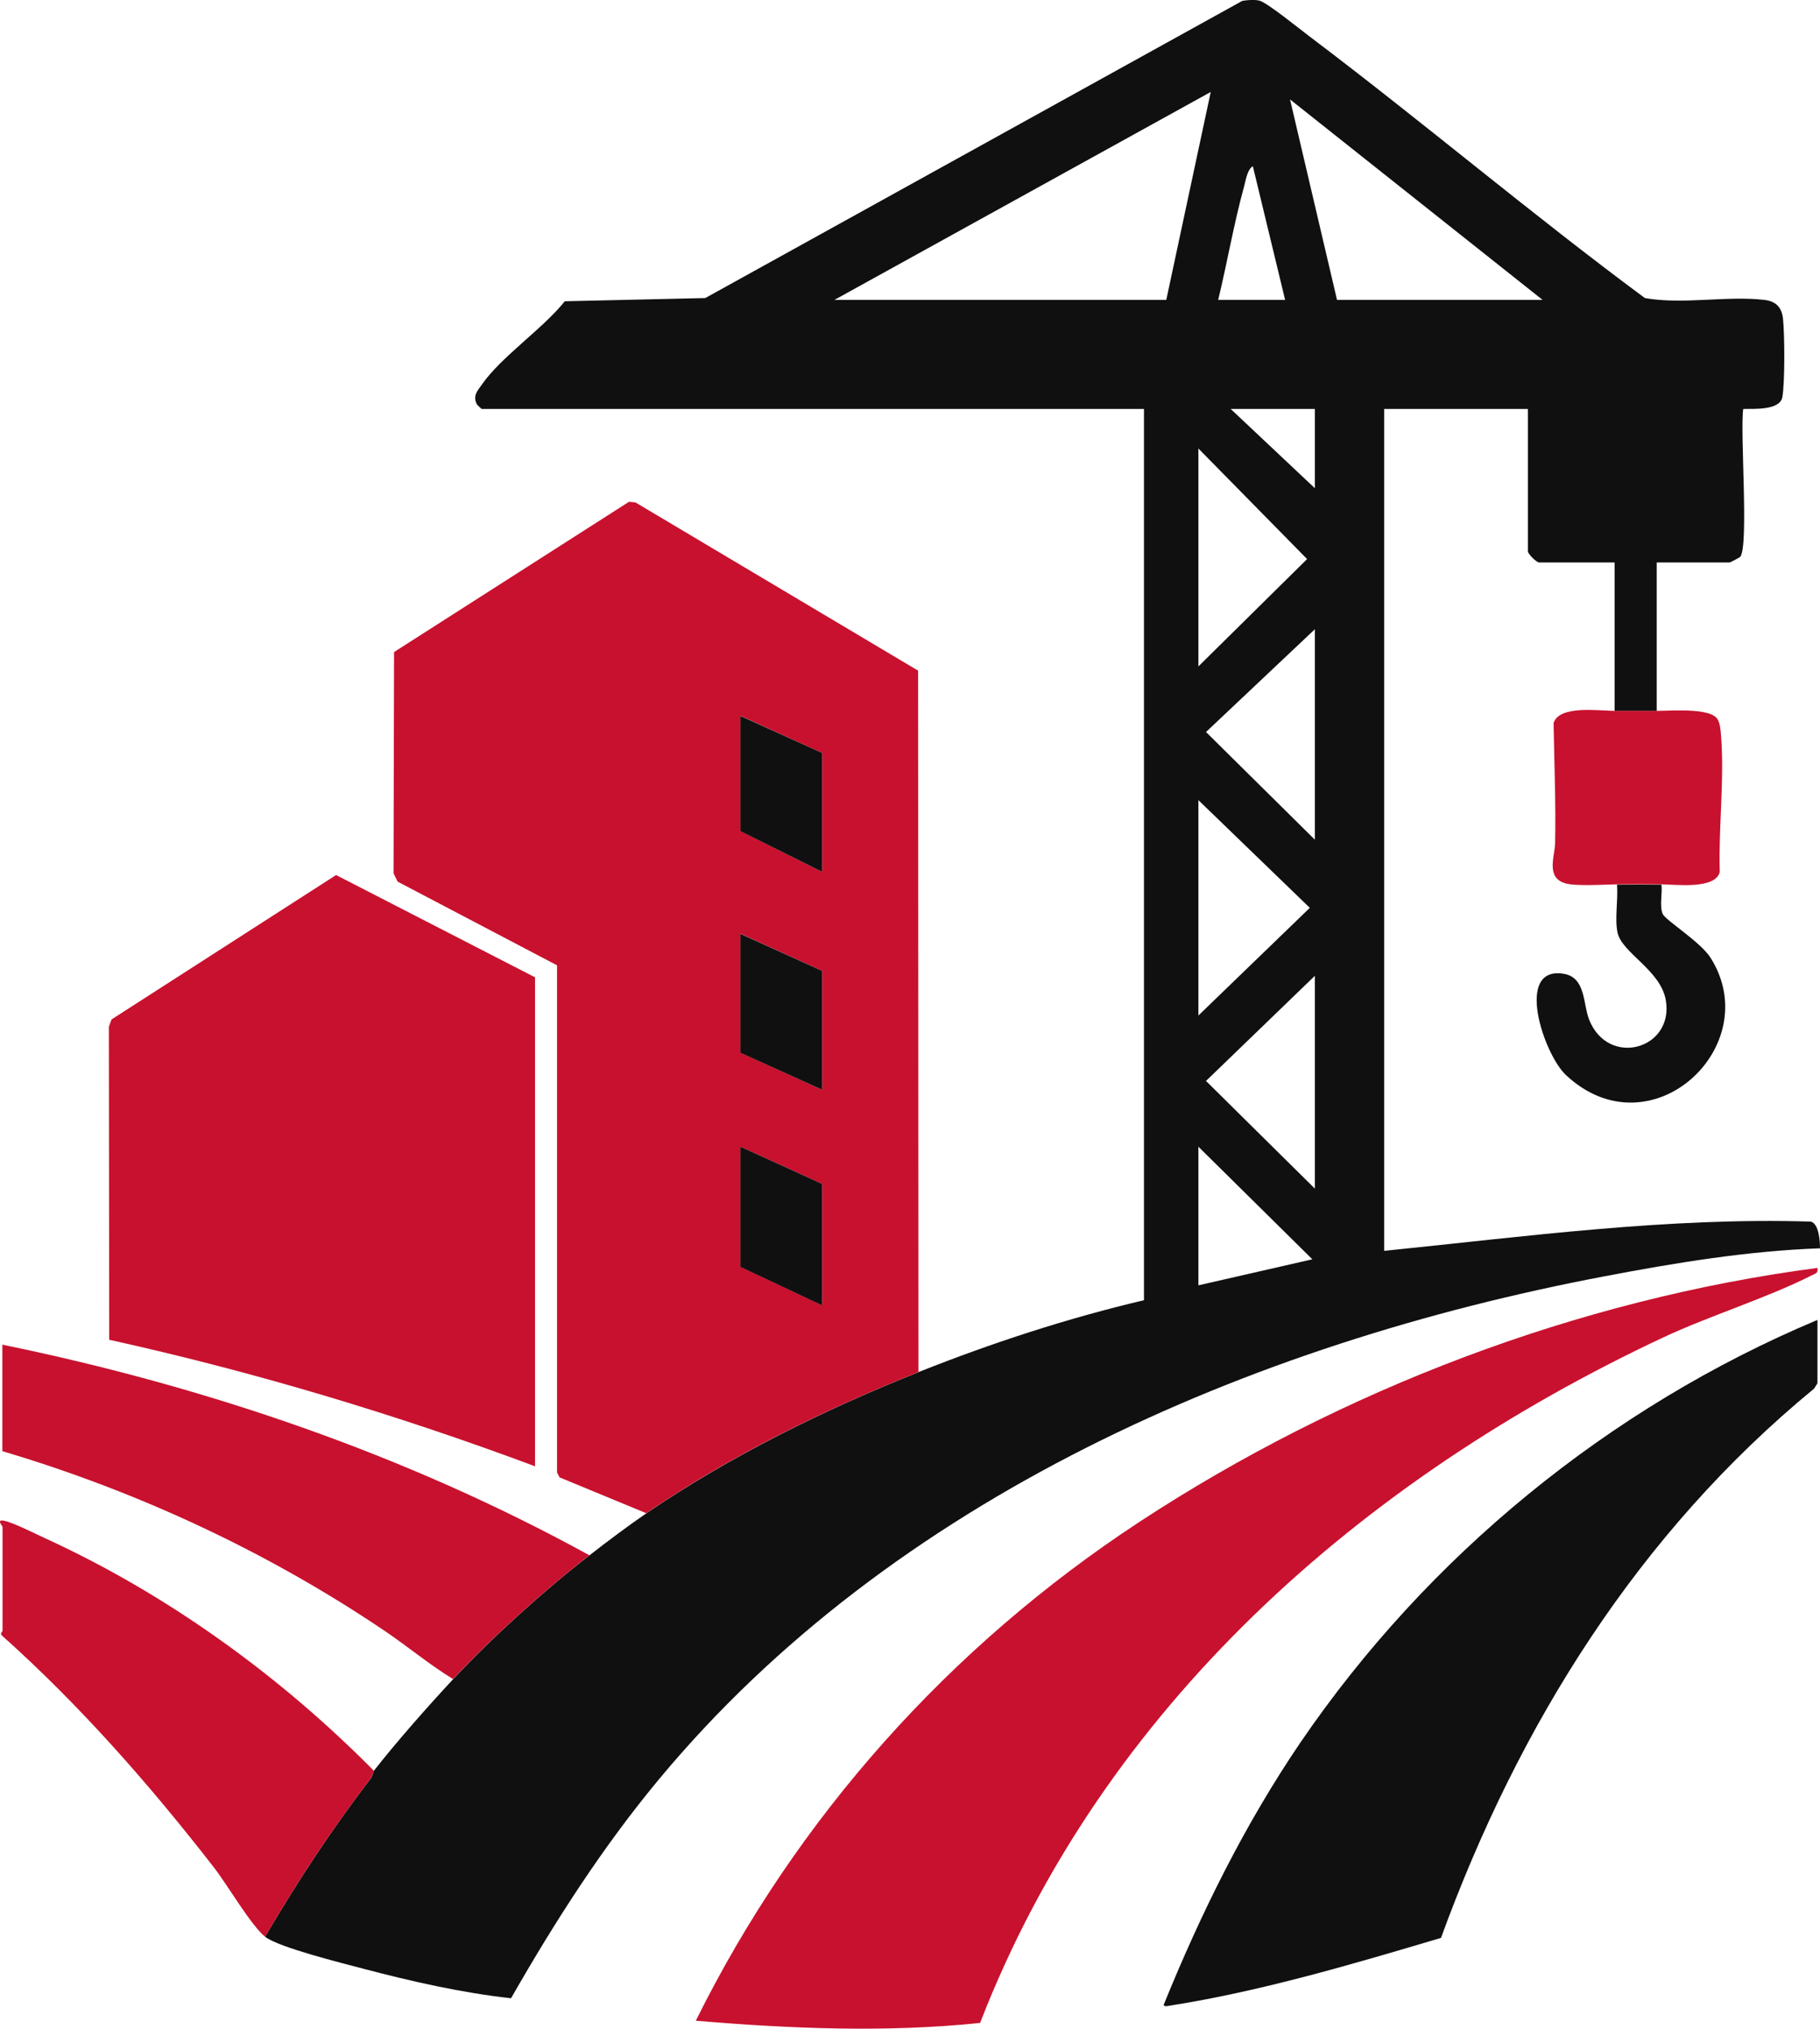
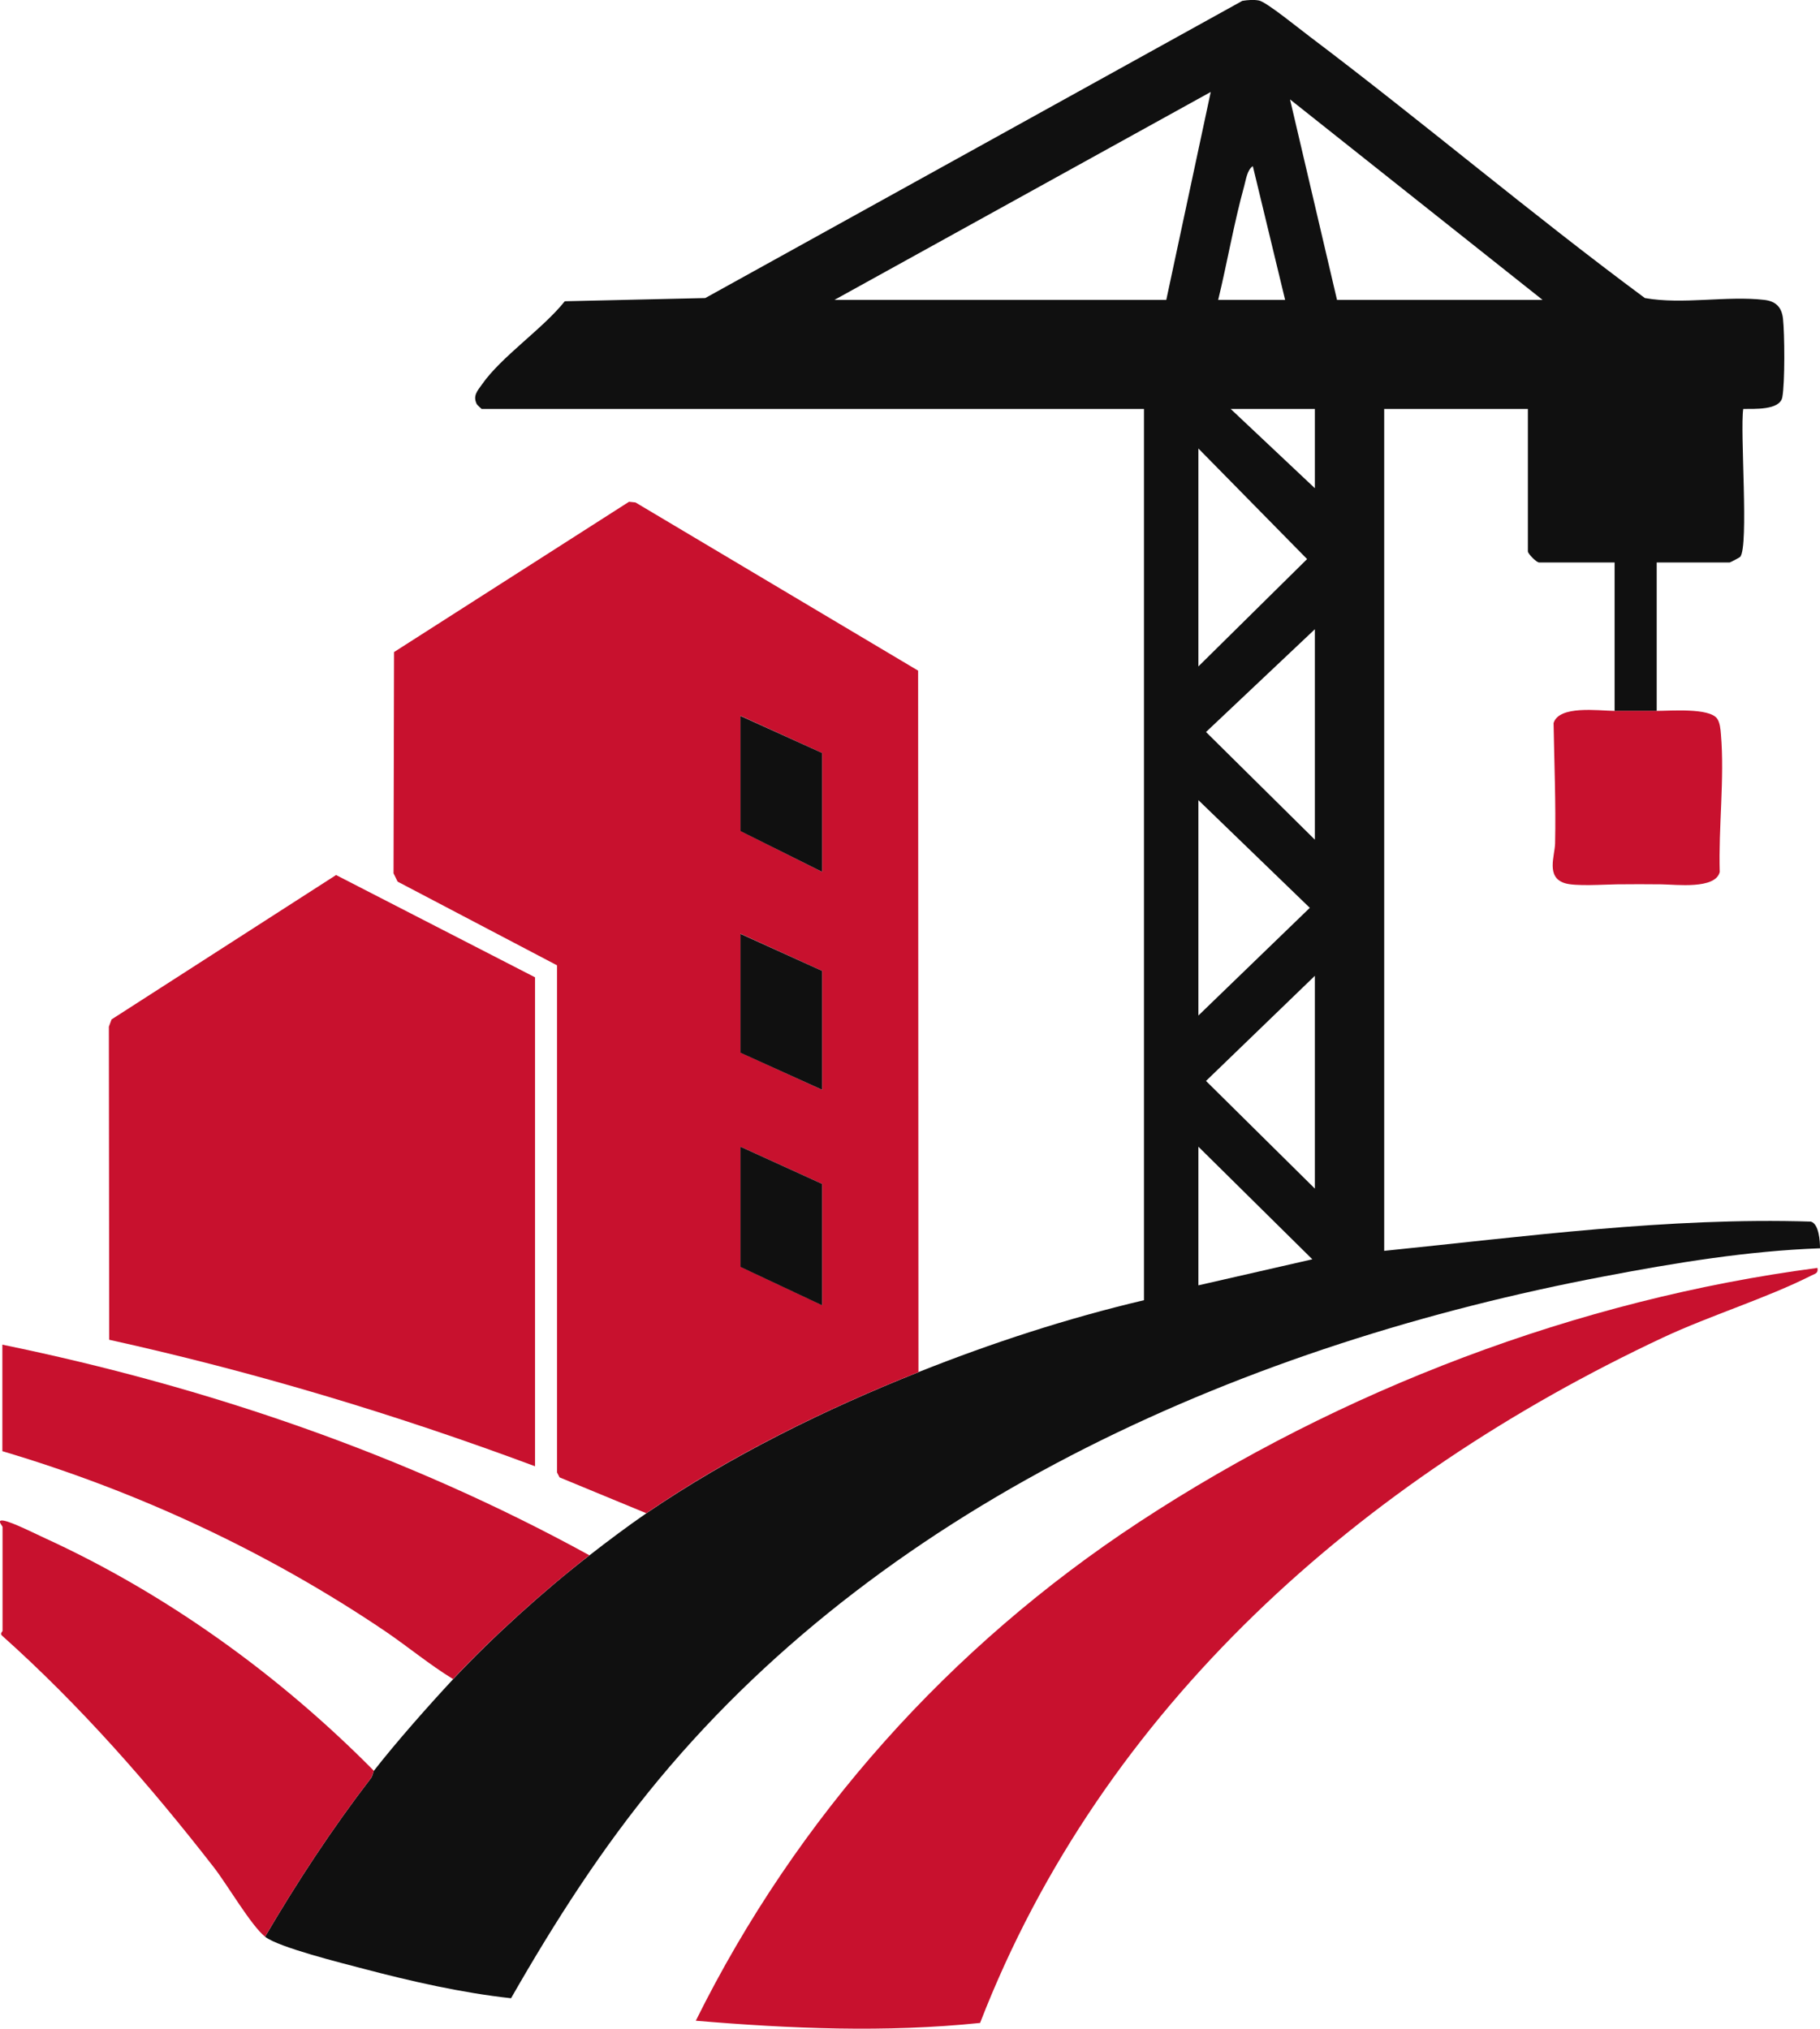
<svg xmlns="http://www.w3.org/2000/svg" id="Layer_1" width="107.66" height="120" viewBox="0 0 107.66 120">
  <defs>
    <style>.cls-1{fill:#101010;}.cls-2{fill:#c8112e;}</style>
  </defs>
  <path class="cls-1" d="M54.34,81.16c4.32-1.72,8.79-3.18,13.33-4.25V24.19H28.49s-.26-.23-.29-.29c-.24-.49.04-.78.31-1.16,1.15-1.65,3.59-3.28,4.9-4.92l8.31-.19L73.49.05c.32-.05.67-.08.98-.02.43.07,2.46,1.73,3,2.13,6.69,5.05,13.09,10.48,19.83,15.47,2.24.4,4.85-.15,7.07.11.68.08,1.02.43,1.1,1.1.1.89.12,3.83-.04,4.66-.15.78-1.68.68-2.31.69-.2,1.3.34,8.12-.18,8.75-.02.03-.59.33-.62.33h-4.32v8.79c-.83,0-1.67,0-2.49,0v-8.79h-4.47c-.15,0-.66-.51-.66-.66v-8.42h-8.5v49.8c8.38-.85,16.78-1.99,25.24-1.73.48.14.54,1.15.54,1.58-4.26.15-8.58.86-12.77,1.66-20.92,3.97-42.11,13.13-55.92,29.76-3.34,4.02-6.15,8.41-8.74,12.94-2.91-.32-5.91-1-8.75-1.75-1.21-.32-5.01-1.26-5.8-1.89,1.9-3.24,3.96-6.38,6.25-9.36.12-.15.14-.39.19-.46,1.3-1.67,3.23-3.85,4.69-5.42,2.32-2.48,5.37-5.24,8.06-7.32,1.01-.79,2.32-1.77,3.37-2.49,4.94-3.37,10.55-6.14,16.11-8.35ZM68.99,17.74l2.63-12.3-22.26,12.3h19.63ZM91.25,17.74l-14.94-11.86,2.78,11.86h12.16ZM76.02,17.74l-1.91-7.91c-.33.2-.41.81-.51,1.17-.61,2.21-1,4.51-1.54,6.74h3.95ZM77.78,24.19h-4.98l4.98,4.69v-4.69ZM70.89,39.42l6.43-6.35-6.43-6.54v12.89ZM77.78,49.67v-12.45l-6.44,6.08,6.44,6.37ZM70.89,60.07l6.59-6.37-6.59-6.37v12.74ZM77.78,70.32v-12.6l-6.44,6.22,6.44,6.37ZM70.89,67.83v8.2l6.74-1.54-6.74-6.66Z" />
  <path class="cls-2" d="M54.34,81.16c-5.56,2.21-11.17,4.97-16.11,8.35l-5.13-2.12-.15-.29v-30s-9.43-4.95-9.43-4.95l-.24-.49.03-13.09,13.9-8.89.38.04,16.72,9.95.02,41.5ZM48.63,44.54l-4.83-2.2v6.81l4.83,2.42v-7.03ZM48.63,57.43l-4.83-2.2v7.03l4.83,2.2v-7.03ZM48.63,70.03l-4.83-2.2v7.1l4.83,2.27v-7.18Z" />
  <path class="cls-2" d="M31.64,86.73c-8.2-3.06-16.62-5.59-25.18-7.48l-.02-18.52.16-.43,13.28-8.54,11.77,6.05v28.93Z" />
  <path class="cls-2" d="M57.98,119.66c-5.59.58-11.24.34-16.82-.13,5.96-12.02,15.02-22.14,26.23-29.5,11.92-7.82,25.94-13.17,40.12-15.03.06.32-.14.34-.36.45-2.65,1.34-5.98,2.36-8.78,3.67-17.84,8.37-33.15,21.85-40.39,40.53Z" />
-   <path class="cls-1" d="M107.51,78.09v3.73l-.2.32c-10.4,8.55-17.48,19.9-22.07,32.49-5.14,1.53-10.62,3.15-15.93,3.99-.14.02-.48.12-.47-.04,2.2-5.41,4.79-10.66,8.08-15.5,7.52-11.03,18.27-19.83,30.58-25Z" />
  <path class="cls-2" d="M34.86,92c-2.69,2.09-5.74,4.84-8.06,7.32-1.39-.85-2.65-1.9-4-2.82-6.92-4.68-14.64-8.28-22.66-10.66v-6.3c12.08,2.48,23.91,6.52,34.71,12.45Z" />
  <path class="cls-2" d="M22.12,104.74c-.05.07-.08.3-.19.46-2.29,2.98-4.35,6.12-6.25,9.36-.82-.65-2.25-3.1-3.02-4.09-3.8-4.89-7.91-9.58-12.53-13.71-.16-.13.02-.25.02-.29v-6.15c0-.06-.39-.45.07-.37.52.09,1.9.79,2.47,1.05,7.2,3.3,13.88,8.13,19.43,13.75Z" />
  <path class="cls-2" d="M95.5,42.05c.82,0,1.66,0,2.49,0s3.1-.19,3.58.45c.17.23.21.65.23.94.22,2.6-.15,5.52-.07,8.14-.26,1.04-2.58.74-3.45.73s-1.75-.01-2.64,0c-.75.01-2.47.13-3.08-.07-1.12-.35-.59-1.6-.57-2.35.05-2.37-.05-4.75-.09-7.12.33-1.06,2.63-.73,3.6-.72Z" />
-   <path class="cls-1" d="M98.28,52.31c.07.51-.13,1.3.08,1.76.17.37,2.24,1.65,2.83,2.59,3.29,5.22-3.54,11.61-8.55,6.94-1.34-1.25-3.06-6.47-.15-6,1.33.21,1.14,1.79,1.52,2.73,1.14,2.83,5.02,1.73,4.53-1.16-.3-1.79-2.61-2.8-2.86-4.02-.17-.84.05-1.95-.03-2.82.88-.01,1.78-.01,2.64,0Z" />
  <polygon class="cls-1" points="48.63 70.03 48.63 77.21 43.8 74.94 43.8 67.83 48.63 70.03" />
  <polygon class="cls-1" points="48.63 44.54 48.63 51.57 43.8 49.16 43.8 42.35 48.63 44.54" />
  <polygon class="cls-1" points="48.63 57.43 48.63 64.46 43.8 62.27 43.8 55.24 48.63 57.43" />
</svg>